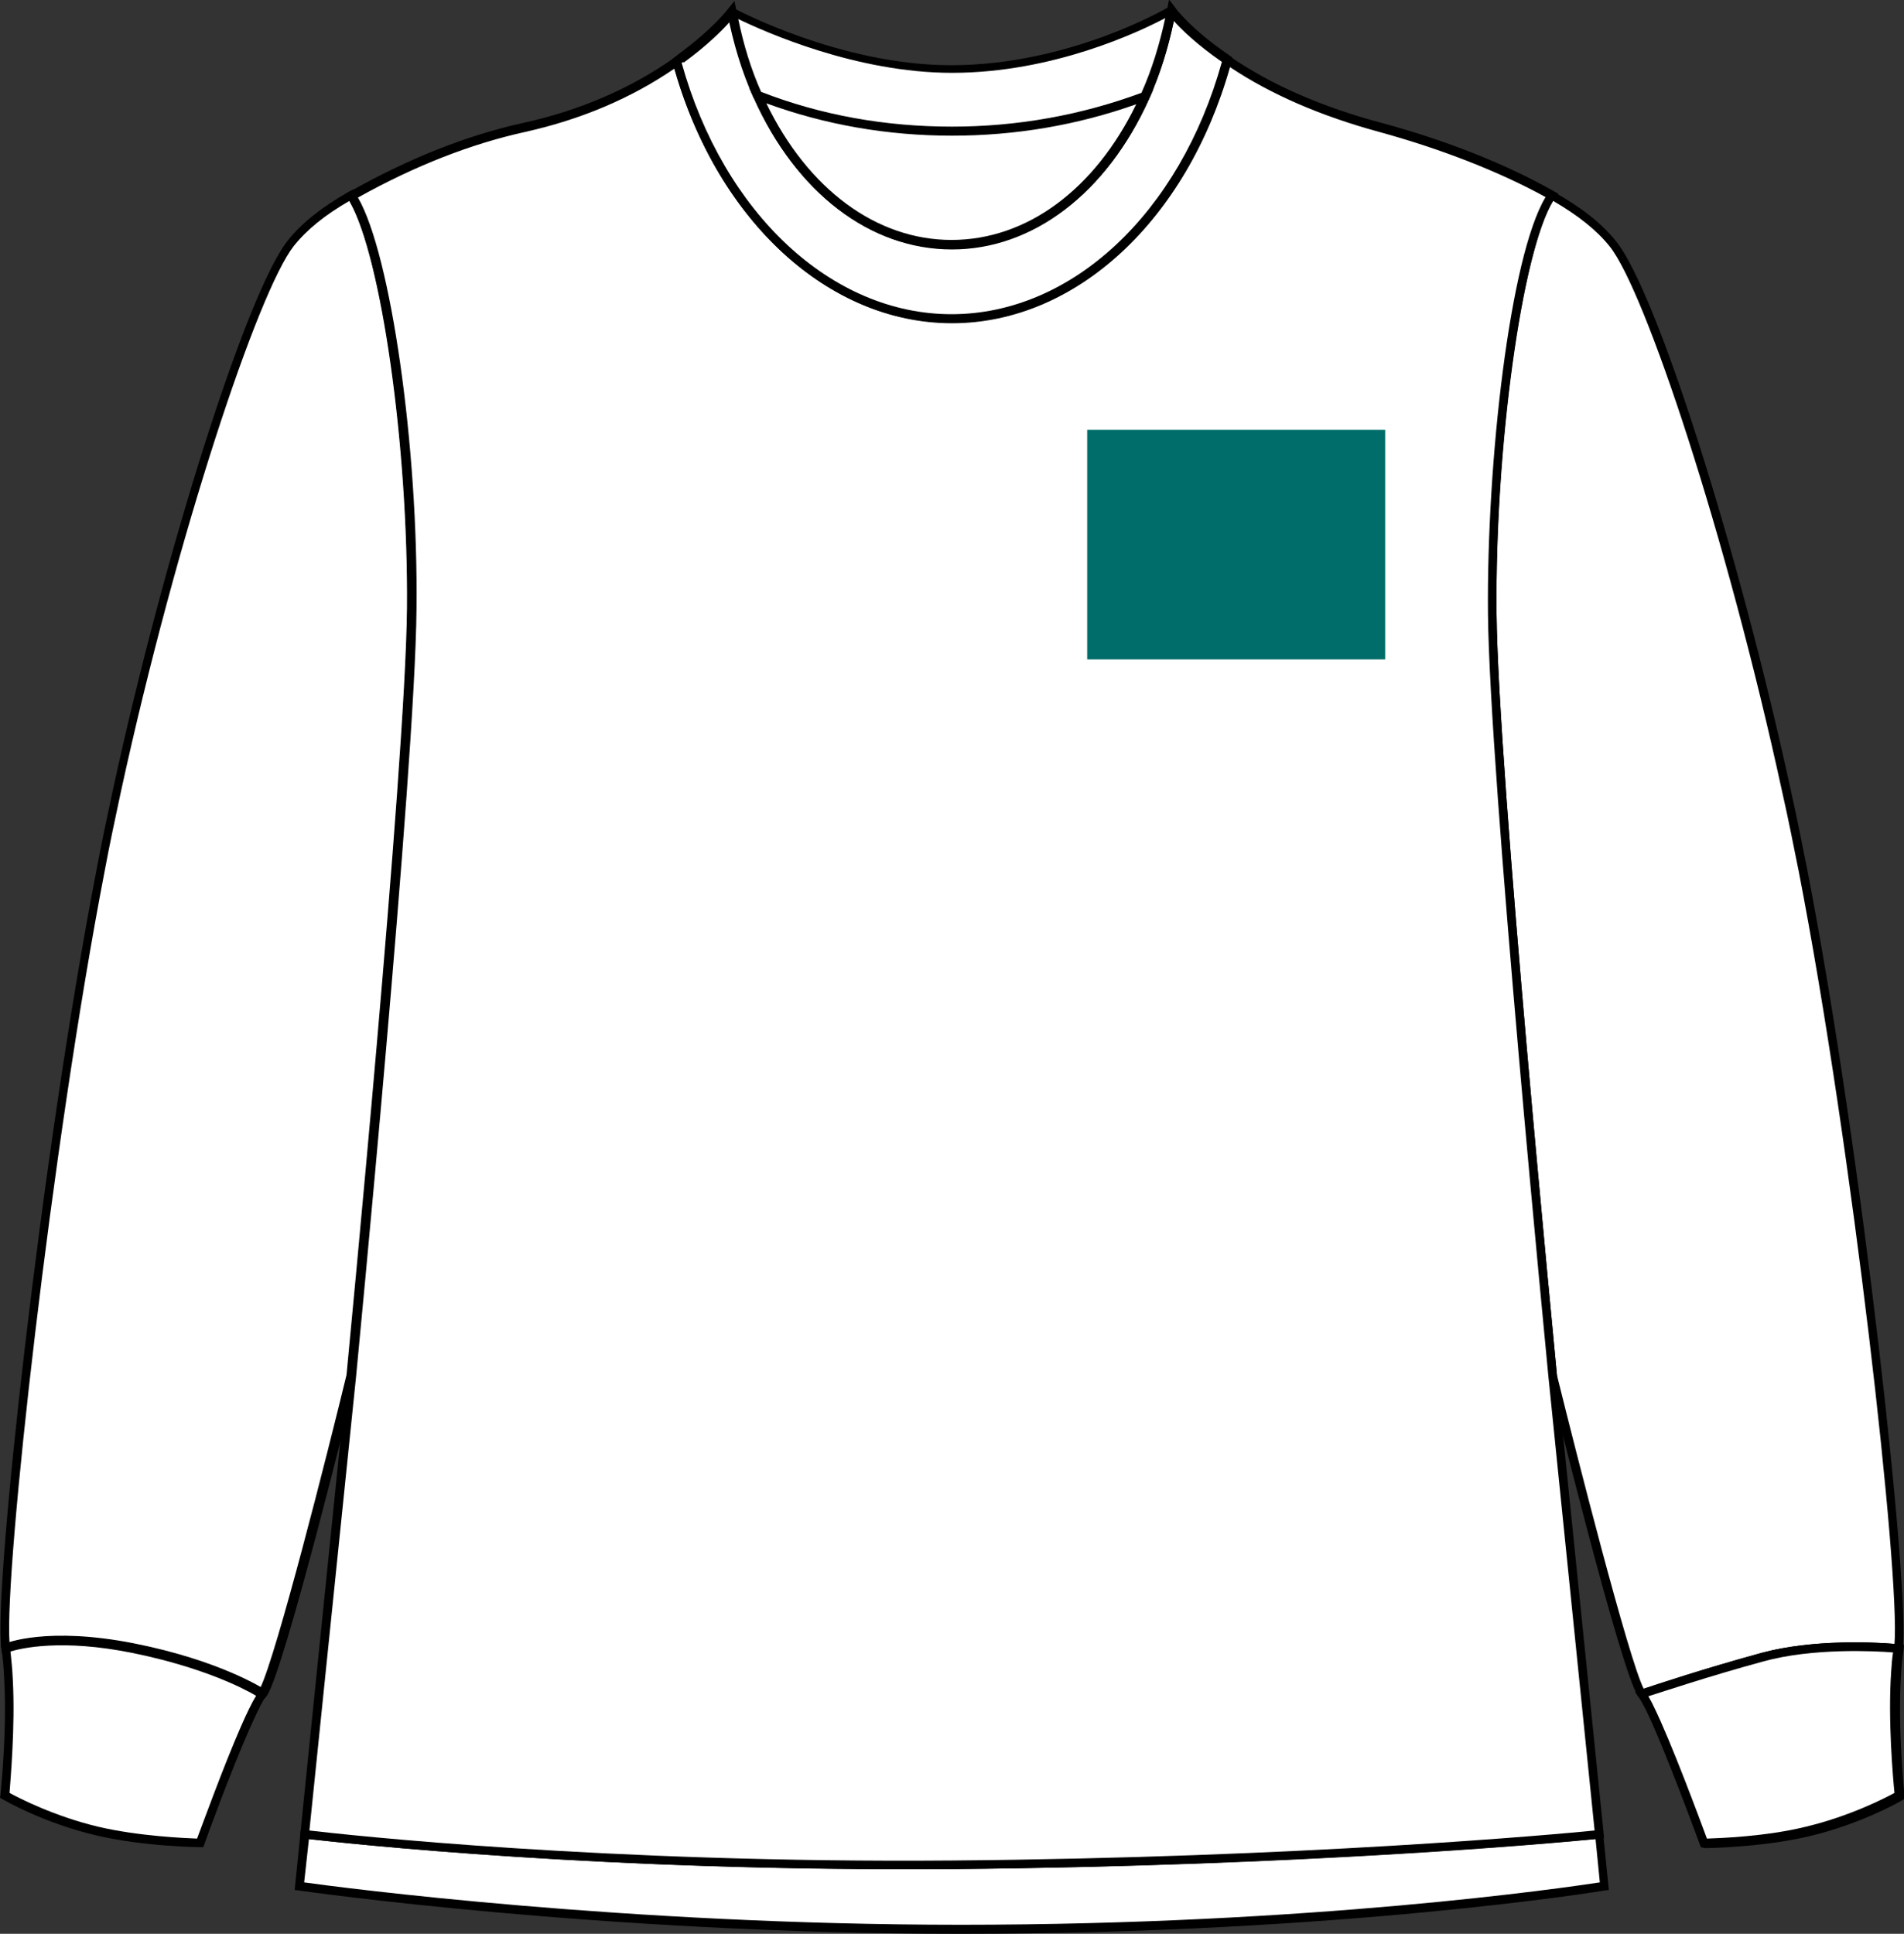
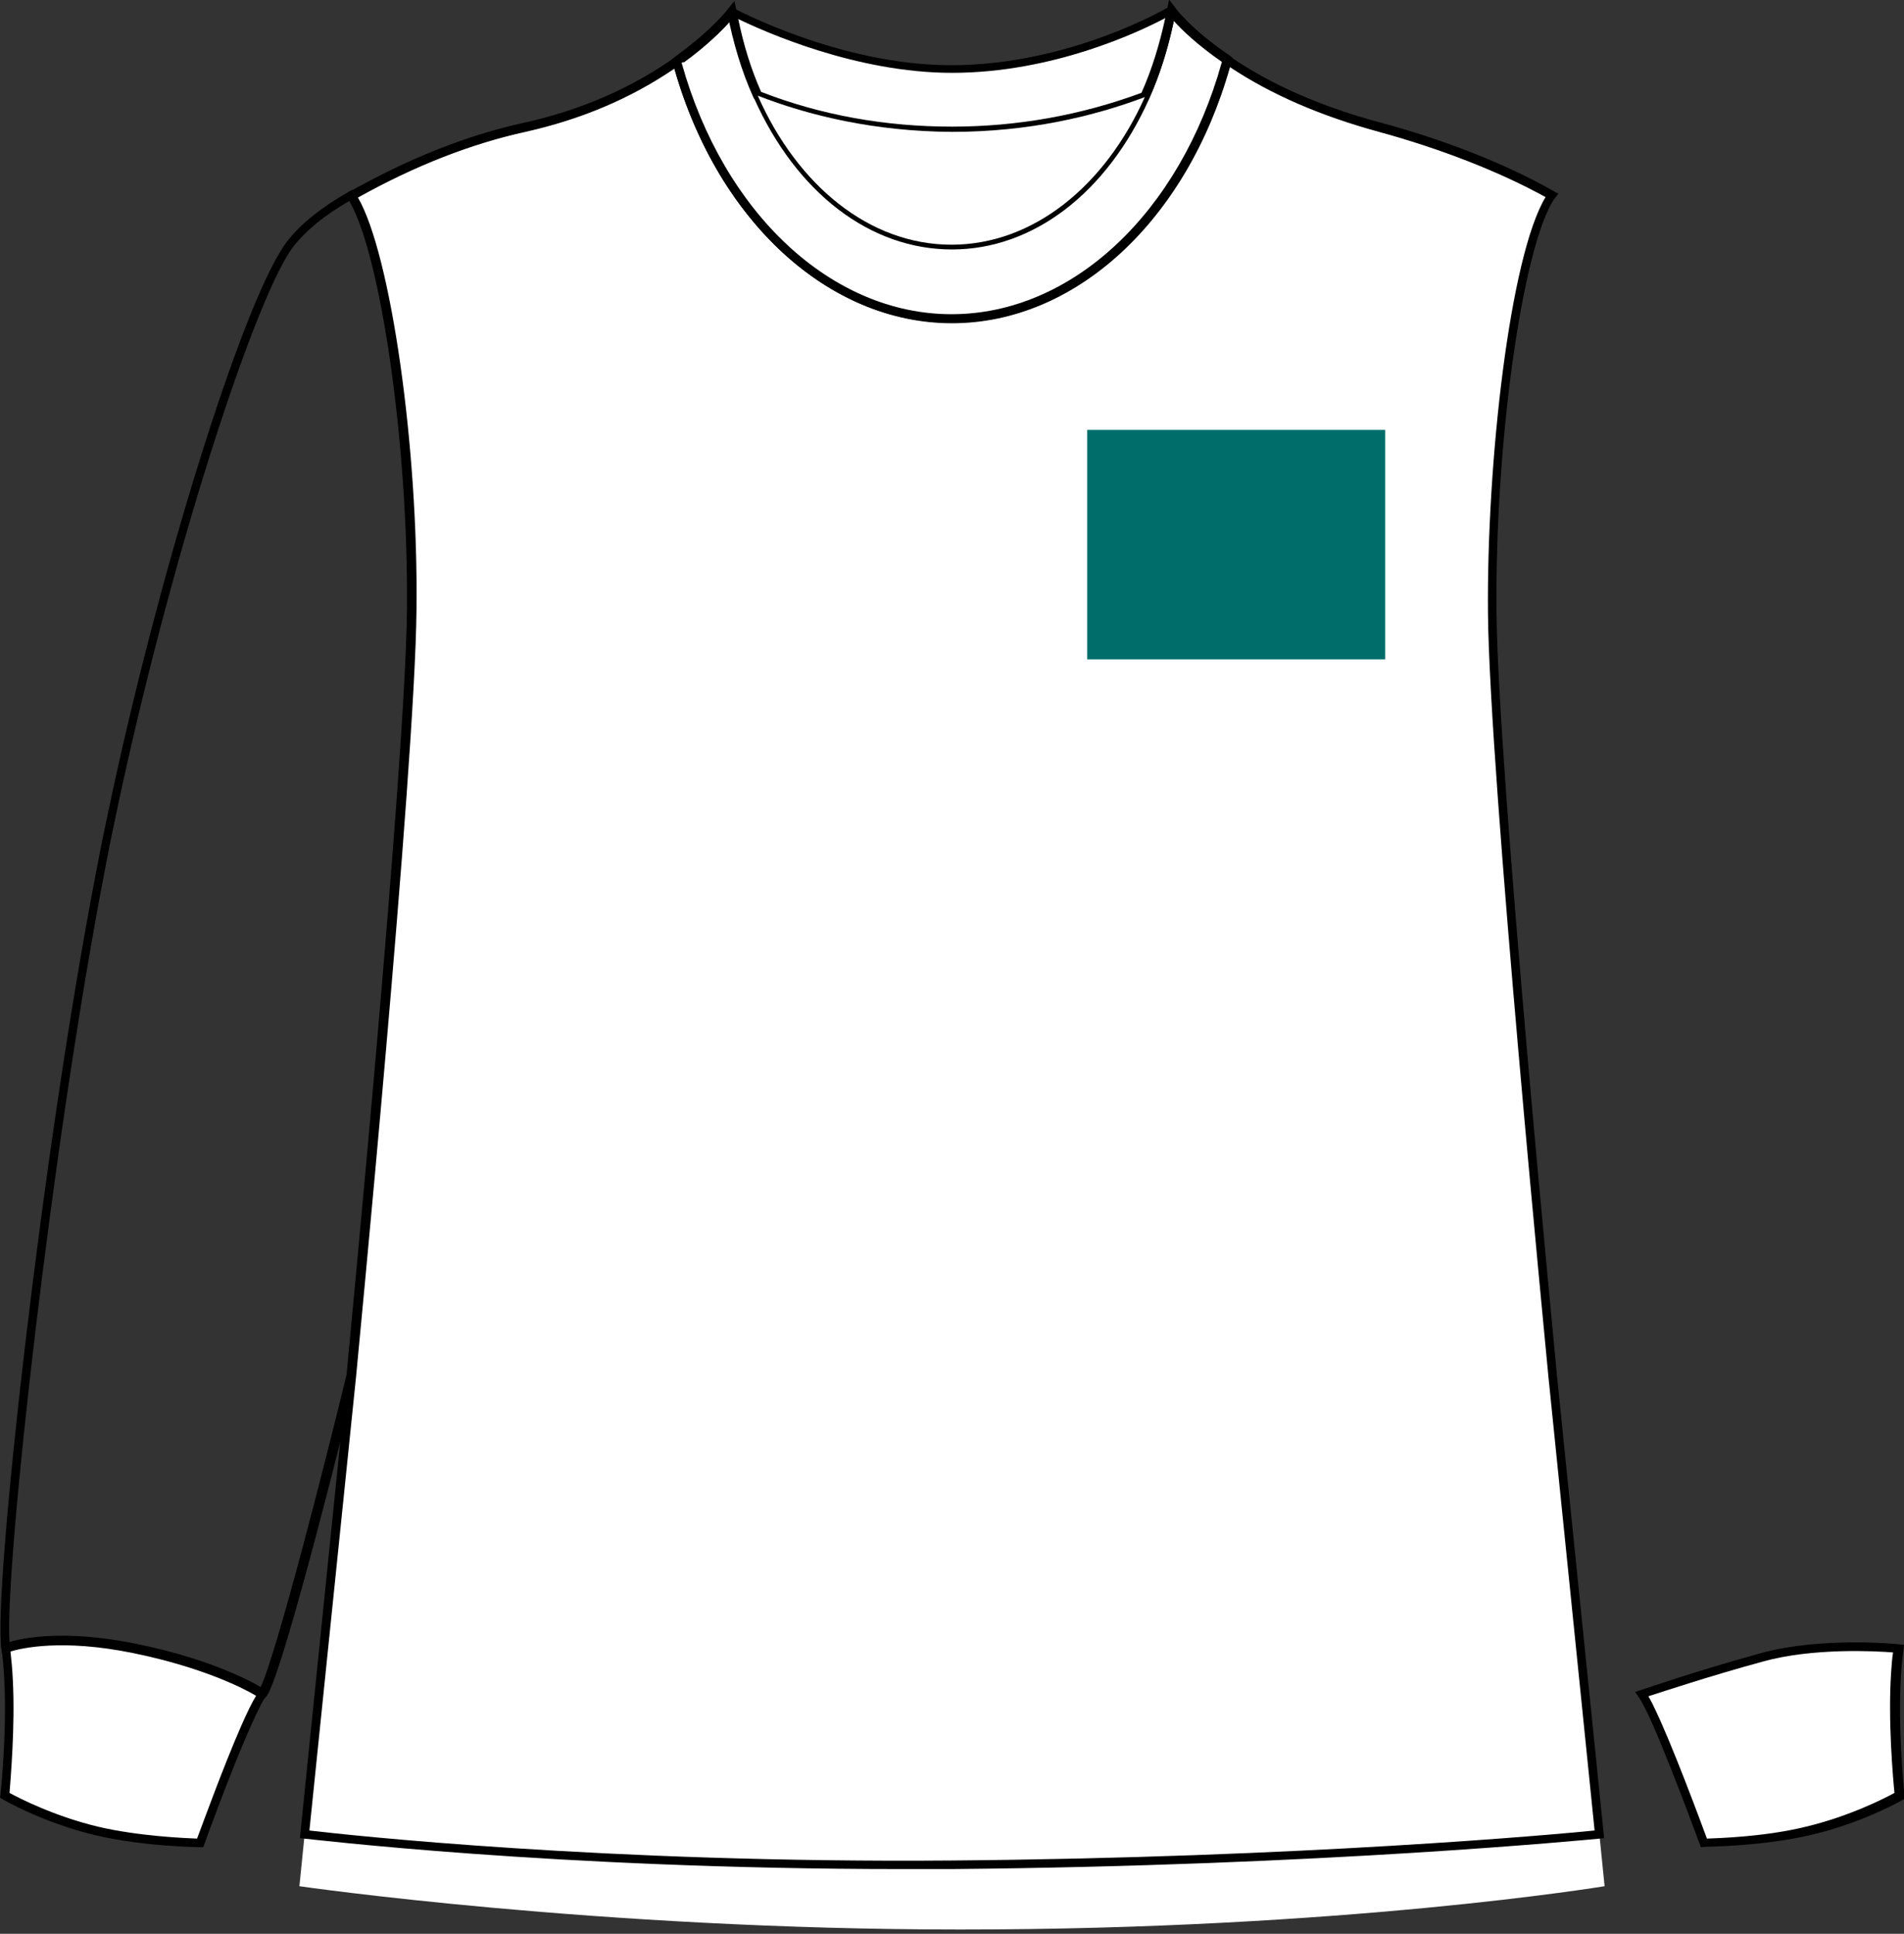
<svg xmlns="http://www.w3.org/2000/svg" version="1.1" x="0px" y="0px" viewBox="0 0 400 406.2" style="enable-background:new 0 0 400 406.2;" xml:space="preserve">
  <rect x="0" y="0" width="400" height="406.2" fill="#333333" stroke="none" />
  <style type="text/css">
	.st0{fill:#FFFFFF;}
	.st1{fill:#006D6A;}
	.st2{display:none;}
	.st3{display:inline;fill:#006D6A;}
</style>
  <g id="Calque_1">
    <g>
      <g>
        <g>
-           <path class="st0" d="M73.8,41.1c-5.3,3-9.7,6.3-12.7,10.1c-7.8,9.9-24.9,61.8-36.5,115c-1.2,5.5-2.4,11.1-3.4,16.6      C9.8,241.4-0.6,334.5,1.2,346.3c0,0,8.6-3.6,26.8,0s27.1,9.6,27.1,9.6c3.5-4.8,18.7-66.8,18.7-66.8S86.2,162,86.5,127.9      C86.9,93.9,81,52,73.8,41.1z" />
          <path d="M55.3,357.1l-0.7-0.5c-0.1-0.1-9.1-5.9-26.8-9.5c-17.6-3.5-26.2-0.1-26.2-0.1l-1.1,0.5l-0.2-1.2      c-1.8-11.5,8.4-103.9,20-163.7c1-5.4,2.2-11,3.4-16.6C34.7,115.3,51.9,61.4,60.4,50.6c2.9-3.7,7.2-7.1,13-10.4l0.8-0.4l0.5,0.7      c7.1,10.8,13.2,52.4,12.9,87.4c-0.3,33.7-12.6,159.9-12.7,161.2l0,0.1c-0.6,2.5-15.3,62.3-18.9,67.1L55.3,357.1z M12.9,343.7      c4,0,9.1,0.4,15.2,1.6c15.2,3,24,7.7,26.6,9.2c3.4-7,14.1-49.2,18.1-65.7c0.3-3.5,12.4-127.7,12.7-161      c0.3-33.9-5.4-74-12.1-85.6c-5.2,3-9,6.1-11.7,9.5c-7.4,9.4-24.5,60.4-36.3,114.6c-1.2,5.6-2.4,11.2-3.4,16.6      C10.8,241,0.9,329.8,2,345C3.7,344.5,7.3,343.7,12.9,343.7z" />
        </g>
        <g>
          <path class="st0" d="M28,346.3c-18.2-3.6-26.8,0-26.8,0c0.3,2.1,0.5,4.4,0.6,6.8C2.3,364.2,1,377.1,1,377.1s8.4,4.9,19.4,7.5      c10.1,2.4,21.7,2.5,21.7,2.5s5.3-14.6,9.4-24.1c1.4-3.3,2.7-6,3.6-7.2C55.1,355.8,46.1,349.9,28,346.3z" />
          <path d="M42.7,388l-0.7,0c-0.1,0-11.8-0.1-21.9-2.5c-11-2.6-19.3-7.4-19.6-7.6L0,377.6l0.1-0.6c0-0.1,1.4-13,0.8-24      c-0.1-2.5-0.3-4.8-0.6-6.7l-0.1-0.7l0.7-0.3c0.4-0.2,9.1-3.7,27.3-0.1c18.1,3.6,27.1,9.5,27.5,9.7l0.8,0.5l-0.6,0.8      c-0.5,0.7-1.5,2.5-3.5,7c-4.1,9.3-9.4,23.9-9.4,24L42.7,388z M2,376.6c2,1.1,9.4,4.9,18.6,7.1c8.5,2,18.3,2.4,20.8,2.5      c1.1-2.9,5.6-15.3,9.2-23.5c1.3-3,2.4-5.2,3.2-6.5c-2.5-1.5-11.2-6-26-9c-14.8-3-23.3-1-25.6-0.3c0.2,1.8,0.4,3.8,0.5,6.1      C3.2,362.7,2.2,373.9,2,376.6z" />
        </g>
        <g>
-           <path class="st0" d="M398.8,346.3c1.8-11.8-8.6-104.9-20-163.4c-1.1-5.6-2.3-11.2-3.5-16.9c-11.6-53.1-28.7-104.9-36.5-114.8      c-3.1-3.9-7.5-7.2-12.9-10.2c-0.1,0.1-0.2,0.2-0.2,0.3c-7.1,10.9-12.6,53.5-12.3,87.5s12.7,160.3,12.7,160.3s15.2,62,18.7,66.8      c0,0,11-3.9,25.3-7.8C382.7,344.6,398.8,346.3,398.8,346.3z" />
-           <path d="M344.6,356.9l-0.4-0.5c-3.6-4.8-18.3-64.6-18.9-67.1l0-0.1c-0.1-1.3-12.4-126.6-12.7-160.3c-0.3-32.2,4.7-76.3,12.4-88      c0.1-0.1,0.1-0.2,0.2-0.3l0.5-0.6l0.7,0.3c5.9,3.3,10.2,6.7,13.2,10.5c8.5,10.7,25.6,64.5,36.6,115.1c1.3,5.8,2.4,11.4,3.5,16.9      c11.6,59.8,21.7,152.3,20,163.7l-0.1,0.9l-0.9-0.1c-0.2,0-16.1-1.6-28.3,1.8c-14.1,3.9-25.1,7.7-25.2,7.8L344.6,356.9z       M327.1,288.9c4.1,16.6,15,59.4,18.2,65.8c2.7-0.9,12.6-4.2,24.7-7.5c11-3,24.4-2.2,28-1.9c1.2-14.5-8.8-103.9-20.1-162.2      c-1.1-5.4-2.2-11.1-3.5-16.8C362.6,112,345.6,61.1,338.2,51.8c-2.7-3.4-6.6-6.5-11.9-9.6c-6.6,10.8-12.2,51.7-11.9,86.6      C314.7,162.1,326.8,285.4,327.1,288.9z" />
-         </g>
+           </g>
        <g>
          <path class="st0" d="M398.3,351.3c0.1-1.8,0.3-3.5,0.5-5c0,0-16.1-1.6-28.6,1.8c-14.3,3.9-25.3,7.8-25.3,7.8      c0.5,0.6,1,1.7,1.7,3c4.1,8.4,11.4,28.3,11.4,28.3s11.6-0.1,21.7-2.5c11-2.6,19.4-7.5,19.4-7.5S397.5,362.8,398.3,351.3z" />
-           <path d="M357.3,388l-0.2-0.6c-0.1-0.2-7.3-20-11.3-28.2c-0.7-1.3-1.2-2.3-1.6-2.8l-0.7-1l1.2-0.4c0.1,0,11.2-3.9,25.4-7.8      c12.5-3.4,28.3-1.9,28.9-1.8l1,0.1l-0.1,1c-0.2,1.4-0.4,3.1-0.5,5v0c-0.8,11.3,0.7,25.5,0.7,25.7l0.1,0.6l-0.5,0.3      c-0.3,0.2-8.6,5-19.6,7.6c-10.1,2.4-21.8,2.5-21.9,2.5L357.3,388z M346.3,356.3c0.3,0.6,0.7,1.2,1.1,2.1      c3.7,7.5,9.9,24.3,11.2,27.8c2.6-0.1,12.3-0.4,20.8-2.5c9.2-2.2,16.6-6,18.6-7.1c-0.3-2.9-1.4-15.3-0.7-25.4      c0.1-1.5,0.2-2.9,0.4-4.1c-3.6-0.3-16.9-1-27.3,1.9C359,352.1,349.5,355.3,346.3,356.3z" />
+           <path d="M357.3,388l-0.2-0.6c-0.1-0.2-7.3-20-11.3-28.2c-0.7-1.3-1.2-2.3-1.6-2.8l-0.7-1l1.2-0.4c0.1,0,11.2-3.9,25.4-7.8      c12.5-3.4,28.3-1.9,28.9-1.8l1,0.1l-0.1,1c-0.2,1.4-0.4,3.1-0.5,5v0c-0.8,11.3,0.7,25.5,0.7,25.7l0.1,0.6c-0.3,0.2-8.6,5-19.6,7.6c-10.1,2.4-21.8,2.5-21.9,2.5L357.3,388z M346.3,356.3c0.3,0.6,0.7,1.2,1.1,2.1      c3.7,7.5,9.9,24.3,11.2,27.8c2.6-0.1,12.3-0.4,20.8-2.5c9.2-2.2,16.6-6,18.6-7.1c-0.3-2.9-1.4-15.3-0.7-25.4      c0.1-1.5,0.2-2.9,0.4-4.1c-3.6-0.3-16.9-1-27.3,1.9C359,352.1,349.5,355.3,346.3,356.3z" />
        </g>
        <g>
          <path class="st0" d="M336,385.3c0,0-56.8,5.7-136,6.4c-79.2,0.7-136-6.4-136-6.4l-1.1,10.9c0,0,62.6,9.1,138.9,9.1      c80.3,0,135.3-9.1,135.3-9.1L336,385.3z" />
-           <path d="M201.8,406.2c-75.5,0-138.4-9-139-9.1l-0.9-0.1l1.3-12.7l0.9,0.1c0.6,0.1,57.6,7.1,135.8,6.4      c77.9-0.7,133.6-6.1,135.9-6.4l0.9-0.1l1.3,12.7l-0.9,0.1C336.7,397.2,281.3,406.2,201.8,406.2z M63.9,395.4      c7.9,1.1,67.4,8.9,137.9,8.9c74,0,127-7.8,134.3-8.9l-0.9-9.1c-7.8,0.8-61.6,5.7-135.1,6.3c-72.9,0.6-127.4-5.4-135.2-6.3      L63.9,395.4z M336,385.3L336,385.3z" />
        </g>
        <g>
          <path class="st0" d="M326.2,289.1c0,0-12.4-126.2-12.7-160.3s5.1-76.7,12.3-87.5c0.1-0.1,0.2-0.2,0.2-0.3      c-9.8-5.5-22.4-10.6-36.1-14.3c-14.8-4-25.2-9.4-32.1-14.2c-8.5,31.7-31.2,54.3-57.8,54.3c-26.6,0-49.2-22.5-57.7-54      c-7.2,5.1-17.7,10.7-32,13.9c-13.9,3-26.5,8.8-36.3,14.4C81,52,86.9,93.9,86.5,127.9c-0.3,34-12.7,161.1-12.7,161.1L64,385.3      c0,0,56.8,7.1,136,6.4c79.2-0.7,136-6.4,136-6.4L326.2,289.1z" />
          <path d="M189.3,392.6c-72.8,0-124.9-6.4-125.4-6.4l-0.9-0.1l9.9-97.1c0.1-1.3,12.4-127.4,12.7-161.1C85.9,93.3,80,52.1,73,41.6      l-0.5-0.8l0.9-0.5c12.4-7,24.7-11.9,36.6-14.5c11.8-2.6,22.5-7.2,31.7-13.7l1.1-0.8l0.3,1.3c8.7,31.9,31.5,53.4,56.9,53.4      c25.5,0,48.3-21.6,56.9-53.6l0.3-1.3l1.1,0.7c8.7,6,19.5,10.7,31.9,14c13.4,3.6,26.3,8.7,36.3,14.4l0.9,0.5l-0.8,1      c0,0-0.1,0.1-0.1,0.1c-6.7,10.2-12.5,51.6-12.1,87c0.3,33.6,12.6,158.7,12.7,160.2l9.9,97.1l-0.9,0.1      c-2.3,0.2-58.1,5.7-136.1,6.4C196.4,392.6,192.8,392.6,189.3,392.6z M65,384.5c7.6,0.9,62.1,6.9,135,6.3      c73.4-0.6,127.1-5.5,135-6.3l-9.7-95.3c-0.1-1.3-12.4-126.6-12.7-160.3c-0.3-31.8,4.6-75.1,12.1-87.5      c-9.8-5.4-22.2-10.2-35-13.7c-12.1-3.3-22.6-7.8-31.3-13.6c-9.1,32.2-32.4,53.8-58.4,53.8c-25.9,0-49.2-21.4-58.3-53.5      c-9.2,6.3-19.7,10.7-31.3,13.3c-11.4,2.5-23.2,7.1-35.2,13.8c6.9,11.9,12.7,52.4,12.3,86.5c-0.3,33.7-12.6,159.9-12.7,161.2      L65,384.5z" />
        </g>
        <g>
          <path class="st0" d="M257.4,12.4c-7.8-5.4-11.1-9.7-11.4-10.1c-1.2,6.5-3.1,12.5-5.5,18.1c-8.4,18.6-23.4,31-40.6,31      c-17.3,0-32.4-12.5-40.7-31.3c-2.4-5.4-4.2-11.3-5.4-17.6c-0.1,0.2-3.6,4.6-10.7,9.7c-0.3,0.2-0.6,0.4-0.9,0.7      c8.5,31.5,31.2,54,57.7,54c26.7,0,49.3-22.7,57.8-54.3C257.6,12.5,257.5,12.4,257.4,12.4z" />
          <path d="M199.9,67.8c-26.2,0-49.8-22-58.6-54.7l-0.2-0.6l0.9-0.7c0.2-0.1,0.3-0.2,0.5-0.4c7-5.1,10.4-9.4,10.5-9.6l1.3-1.6      l0.4,2c1.1,6.2,2.9,12,5.3,17.4c8.5,19.3,23.5,30.8,39.9,30.8c16.3,0,31.2-11.4,39.8-30.5c2.5-5.5,4.3-11.5,5.5-17.9l0.4-2.1      l1.3,1.7c0.1,0.2,3.4,4.6,11.2,9.9l0.8,0.6l-0.2,0.6C249.8,45.7,226.2,67.8,199.9,67.8z M143.2,13.2C152,44.8,174.7,66,199.9,66      c25.3,0,48-21.3,56.8-53c-5.2-3.6-8.5-6.8-10.1-8.6c-1.2,5.8-2.9,11.3-5.2,16.4c-8.9,19.8-24.4,31.6-41.4,31.6      c-17.2,0-32.7-11.9-41.6-31.8c-2.2-5-3.9-10.4-5.1-16c-1.6,1.8-4.8,5-9.6,8.5C143.5,13,143.4,13.1,143.2,13.2z" />
        </g>
        <g>
          <path class="st0" d="M246,2.2c0,0-20.6,12.3-46,12.3c-23.9,0-46.2-12.1-46.2-12.1s0,0,0,0c1.2,6.3,3,12.2,5.4,17.6      c10.8,4.2,24.5,7.5,40.8,7.5c16,0,29.6-3.2,40.5-7.3C243,14.8,244.9,8.7,246,2.2C246.1,2.2,246,2.2,246,2.2z" />
          <path d="M200,28.5c-14.4,0-28.2-2.6-41.1-7.6l-0.4-0.1l-0.2-0.3c-2.5-5.5-4.3-11.6-5.5-17.8l-0.1-0.4l0.7-0.9l0.7,0.3      c0.2,0.1,22.3,12,45.7,12c24.9,0,45.3-12,45.5-12.1l0.7-0.4l0.8,1L247,2.4c-1.2,6.5-3.1,12.6-5.6,18.3l-0.2,0.4l-0.4,0.1      C227.8,26.1,214.1,28.5,200,28.5z M159.9,19.3c12.6,4.9,26.1,7.3,40.1,7.3c13.7,0,27.1-2.4,39.8-7.1c2.2-4.9,3.8-10.2,5-15.7      c-5.5,2.9-23.6,11.5-44.8,11.5c-20.1,0-39.3-8.6-44.9-11.3C156.2,9.4,157.8,14.6,159.9,19.3z" />
        </g>
        <g>
          <path class="st0" d="M159.2,20.1c8.3,18.8,23.4,31.3,40.7,31.3c17.2,0,32.3-12.4,40.6-31c-10.9,4.1-24.5,7.3-40.5,7.3      C183.7,27.6,170,24.3,159.2,20.1z" />
-           <path d="M199.9,52.3c-17.2,0-32.7-11.9-41.6-31.8l-0.9-2l2.1,0.8c12.7,5,26.3,7.5,40.5,7.5c13.9,0,27.4-2.4,40.2-7.2l2.1-0.8      l-0.9,2C232.5,40.5,217,52.3,199.9,52.3z M161,21.7c8.7,18,23.1,28.7,38.9,28.7c15.8,0,30.1-10.6,38.8-28.5      c-12.4,4.4-25.4,6.6-38.7,6.6C186.4,28.5,173.3,26.2,161,21.7z" />
        </g>
      </g>
    </g>
  </g>
  <g id="Calque_2">
    <g>
      <rect x="228.4" y="90.3" class="st1" width="62.6" height="48.2" />
    </g>
    <g class="st2">
      <path class="st3" d="M399.9,331.5l-25.8,1.7c-6.6-43.9-17.2-94.5-23.9-138.9c-6.6-43.9-16.3-80.2-26.6-123.9    c18.4-1.2,7.4-0.5,25.8-1.7c10.3,43.7,23.7,79.8,30,120C386.7,234.9,396.9,284.9,399.9,331.5z" />
    </g>
  </g>
</svg>